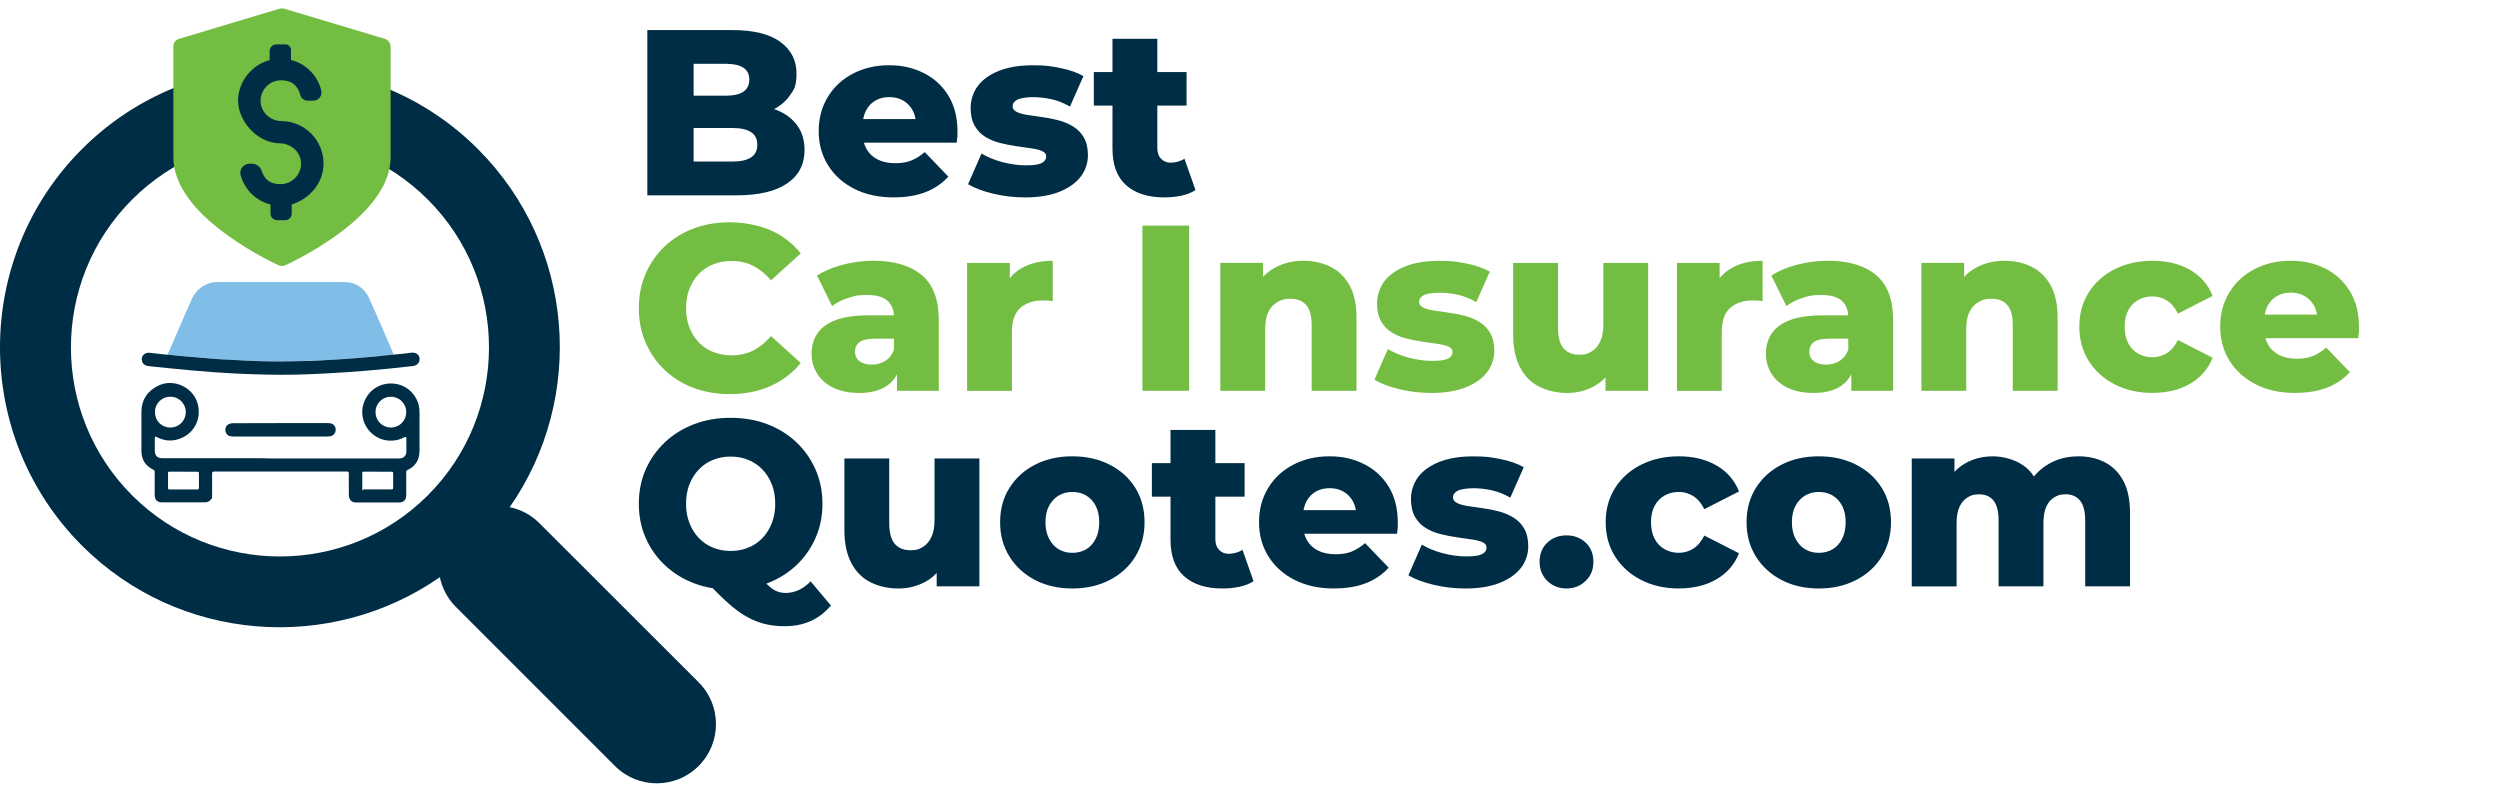
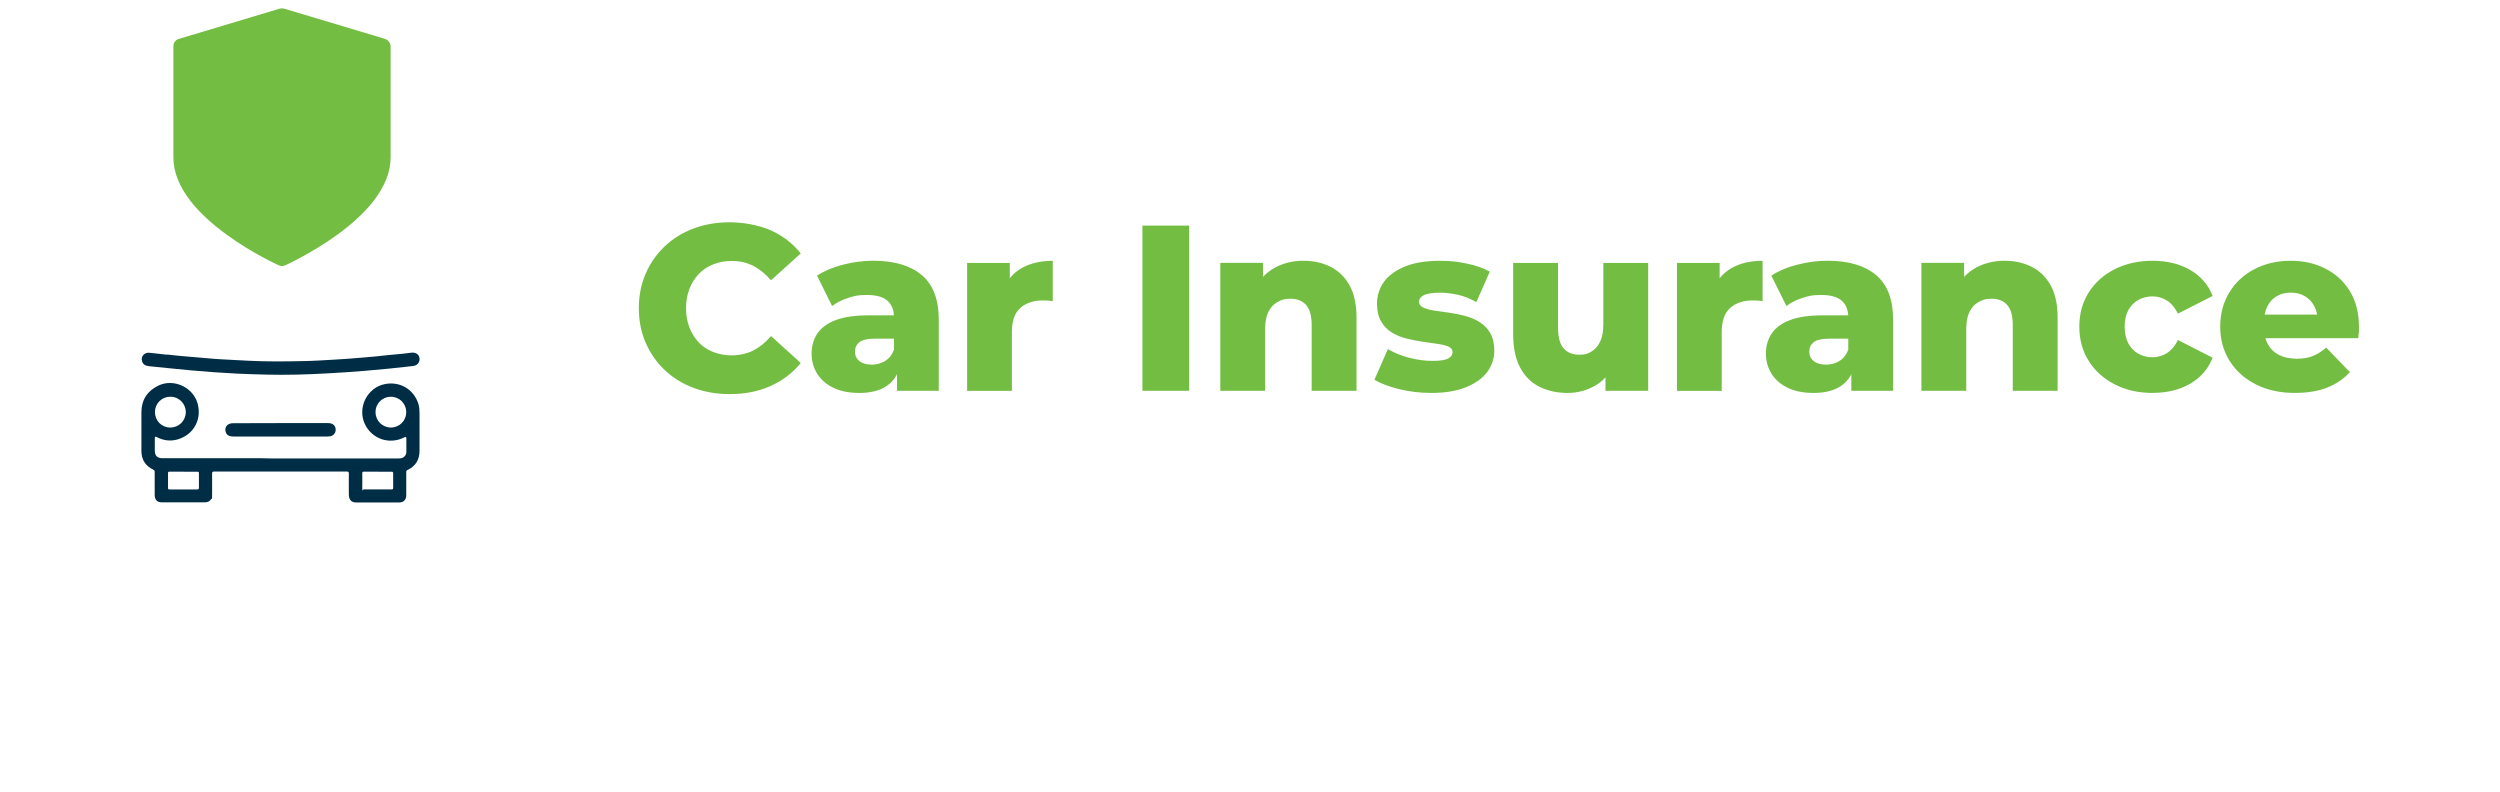
<svg xmlns="http://www.w3.org/2000/svg" id="Isolation_Mode" data-name="Isolation Mode" version="1.1" viewBox="0 0 8640 2736">
  <defs>
    <style>.cls-2,.cls-3{stroke-width:0}.cls-2{fill:#74bd43}.cls-3{fill:#002d46}</style>
  </defs>
-   <path class="cls-3" d="M1652.2 515.6c-377.7-377.7-992.1-377.7-1369.3 0-377.2 377.7-377.2 992.1 0 1369.7 336.1 336.1 859.5 371.9 1237.2 109.5 8 37.5 26.1 73.3 55.2 102.5l549.9 549.9c79.9 79.9 209.4 79.9 289.3 0s79.9-209.4 0-289.3L1864.1 1808c-29.2-29.2-64.9-47.3-102.5-55.2 262.8-377.2 226.6-900.6-109.5-1237.2Zm-173.6 1196.2c-281.8 281.8-740.7 281.8-1022.1 0-281.8-281.8-281.8-740.3 0-1022.1 281.8-281.8 740.3-281.8 1022.1 0 281.8 281.4 281.8 740.3 0 1022.1Z" />
  <g id="irkoZO.tif">
-     <path d="M579.3 1225.4c16.8-38.4 33.1-76.9 49.9-115.3 11-25.6 22.1-51.2 33.6-76.4 13.7-30 36.7-49 68.9-57 5.7-1.3 12.4-1.8 18.1-1.8 146.6 0 293.3-.4 439.9 0 40.6 0 70.2 20.8 87 57.4 22.1 48.6 42.8 98.1 64.5 147.5 6.6 15 13.3 30.5 19.4 45.5-11.9 1.8-23.4 2.2-35.3 3.5-28.3 3.1-56.5 5.3-85.2 8-29.6 2.7-58.7 4.4-88.3 6.2-36.2 1.8-72.4 4-108.7 4.9-61.4.9-123.2 1.3-184.6-1.3-30.9-1.3-61.8-3.5-92.8-4.9-12.4-.4-25.2-1.3-37.5-2.7-32.7-2.7-65.4-5.3-98.1-8.4-17.2-1.8-34-3.5-50.8-5.3Z" stroke-width="0" fill="#80bee8" />
    <path class="cls-3" d="M970.2 1584.5h407.2c11 0 20.3-3.1 25.2-14.1 1.8-3.5 1.8-7.1 1.8-11v-44.2c0-5-2.2-6.3-6.6-4-51.7 26.9-113.1 6.2-137.4-46.8-25.6-56.5 8.8-124.6 69.3-136.9 51.7-10.6 100.3 17.7 116.2 68 3.1 10.6 4 21.2 4 32.2v129.9c0 30.9-13.3 53.4-41.5 66.7-4 1.8-4.4 4-4.4 7.5v78.2c0 6.6-.9 12.8-4.9 18.1-4.9 6.2-11.5 8.4-19 8.4h-150.2c-15.5 0-23.9-9.7-24.3-26.5 0-24.3-.4-49 0-73.3 0-5.7-1.8-7.1-7.5-7.1H740.5c-6.2 0-7.5 1.8-7.5 7.5.4 23.9 0 48.1 0 72s-.4 11-3.5 15.9c-4.9 8-11.9 11-20.8 11H558.5c-15.5 0-23.9-9.3-23.9-25.2v-79.5c0-4.4-1.3-6.6-5.3-8.4-26.5-12.8-40.2-34-40.6-63.6V1425c0-42.8 20.3-74.2 59.6-92.8 51.7-24.3 117.1 5.3 133.8 59.6 16.8 54.8-11 108.7-65.4 125.9-26.1 8.4-51.2 5.3-75.5-7.5-4.1-2.4-6.2-1-6.2 4v43.3c0 17.2 8.8 26.1 26.1 26.1h339.2c23.9.9 46.8.9 69.8.9Zm433.7-160.3c0-29.6-23.4-53-53-53s-53.4 23.4-53 53.4c0 29.6 23.4 52.6 53 53 30-.4 53-23.4 53-53.4Zm-868.3 0c0 30 22.5 53 52.6 53.4 30 0 53.4-23 53.9-53 0-29.6-23.4-53.4-52.6-53.4-30.5-.4-53.9 23-53.9 53Zm98.5 205.8H586c-3.5 0-5.3.9-5.3 4.9v51.7c0 4 1.8 4.9 5.3 4.9h95.8c4.4 0 5.7-1.8 5.7-5.7v-49.9c0-4.4-1.3-5.7-5.7-5.7h-47.7Zm672.2 0h-48.6c-4.4 0-5.7 1.3-5.7 5.7.4 16.8 0 33.1 0 49.9s.9 5.7 5.7 5.7h95.8c4 0 5.3-1.3 5.3-5.3v-50.4c0-4.4-1.8-5.3-5.7-5.3h-46.8v-.4Zm-727-404.6c16.8 1.8 33.6 4 50.8 5.3 32.7 3.1 65.4 5.7 98.1 8.4 12.4.9 24.7 2.2 37.5 2.7 30.9 1.3 61.8 3.1 92.8 4.9 61.4 3.1 123.2 2.7 184.6 1.3 36.2-.4 72.4-2.7 108.7-4.9 29.6-1.8 58.7-3.5 88.3-6.2 28.3-2.7 57-4.4 85.2-8 11.9-1.3 23.4-2.2 35.3-3.5 20.8-1.3 41.1-4 61.8-6.6 12.4-1.3 23.4 4.4 26.5 15 3.5 11.5-1.3 23-11.5 28.3-3.5 1.8-8 2.7-11.9 3.1-54.3 6.2-109.1 11.9-163.4 16.3-43.3 3.5-86.1 6.6-129.4 8.8-70.2 4-140.5 6.2-211.1 4.4-34.5-.9-68.5-1.8-102.9-3.5-52.1-2.7-104.2-6.2-155.9-11-49-4.4-98.5-9.7-147.5-14.6-11-1.3-20.8-4.9-24.3-16.8-5.3-16.8 8-31.8 26.1-29.6 19.9 2.2 39.8 4.4 59.2 6.6.9-.4 1.8-.4 3.1-.4Z" />
    <path class="cls-3" d="M969.8 1462.2h163c5.3 0 10.2.4 15 2.7 9.3 4.4 13.7 13.7 11.9 24.7-1.3 8.8-8.4 16.3-17.7 18.1-3.5.4-7.1.9-10.6.9H807.6c-4.9 0-9.7-.4-14.6-1.8-9.3-3.5-14.6-12.4-14.1-23 .4-9.7 7.1-17.2 16.3-19.9 4-.9 7.5-1.3 11.5-1.3 54.8-.4 108.7-.4 163-.4Z" />
  </g>
  <path class="cls-2" d="M1330.6 134.4 981.7 29.8c-4.9-1.3-10.2-1.3-15 0L617.8 134.5c-11 3.1-18.6 13.3-18.6 25.2V544c0 49.9 20.3 101.1 60.1 151.9 30.5 38.9 72.4 77.7 125.4 116.2 88.3 64 175.4 103.4 179.3 105.1 3.5 1.3 7.1 2.2 10.6 2.2s7.1-.9 10.6-2.2c3.5-1.8 90.5-41.1 179.3-105.1 52.6-38 95-77.3 125.4-116.2 39.8-50.8 60.1-102 60.1-151.9V159.6c-.9-11.5-8.4-21.6-19.4-25.2Z" />
-   <path class="cls-3" d="M1118.2 565.5c0-79.5-63.2-146.2-145.8-147.1-33.6 0-64-23.9-70.7-57-8.4-44.2 26.5-83.9 68.9-83.9s59.2 22.1 67.6 51.7c3.1 11 13.3 18.6 25.2 18.6h19.4c18.6 0 31.8-17.2 27.4-35.3-12.4-51.2-52.1-91.9-104.2-105.1h-.4v-35.3c0-10.2-8.4-18.6-18.6-18.6h-32.2c-12.8 0-23 10.2-23 23v31.4h-.4c-60.5 15.9-108.7 73.8-108.7 140.5s63.2 146.2 145.8 147.1c33.6.4 64 23.9 70.7 57 8.4 44.2-26.5 83.9-68.9 83.9s-57-20.3-66.7-47.7c-4.9-13.7-18.6-23-33.1-23h-8c-20.8 0-36.2 19.9-30.9 39.8 13.7 49 52.1 88.3 102.9 101.1 0 0 .4 0 .4.4v31.4c0 12.4 10.2 22.5 22.5 22.5h28.3c12.4 0 22.5-10.2 22.5-22.5V707s0-.4.4-.4c61.8-19.9 109.5-74.2 109.5-140.9Zm1119 109.3V103.9h292c75 0 131 13.7 168 41.2 37 27.5 55.5 63.5 55.5 108.1s-7.7 55.1-23.2 77.1c-15.5 22-37.2 39.4-65.2 52.2-28 12.8-61.3 19.2-99.9 19.2l16.3-39.1c40.2 0 75.3 6.1 105.2 18.4 29.9 12.2 53.1 29.9 69.7 53s24.9 51.3 24.9 84.4c0 49.5-20 88-59.9 115.4-40 27.5-98.3 41.2-174.9 41.2h-308.3Zm159.9-116.6h135.4c27.7 0 48.8-4.8 63.2-14.3 14.4-9.5 21.6-24.1 21.6-43.6s-7.2-34.1-21.6-43.6c-14.4-9.5-35.5-14.3-63.2-14.3h-146.8V330.7H2508c27.2 0 47.6-4.6 61.2-13.9 13.6-9.2 20.4-23.1 20.4-41.6s-6.8-32.2-20.4-41.2c-13.6-9-34-13.5-61.2-13.5h-110.9v337.6Zm691.6 124c-52.2 0-97.7-9.9-136.6-29.8-38.9-19.8-69.1-47-90.5-81.6-21.5-34.5-32.2-73.8-32.2-117.8s10.5-83.3 31.4-117.8 49.9-61.4 86.9-80.7c37-19.3 78.6-29 124.8-29s83.2 8.8 119.1 26.5c35.9 17.7 64.4 43.6 85.6 77.9 21.2 34.3 31.8 75.8 31.8 124.8s-.3 11.7-.8 18.8c-.5 7.1-1.1 13.6-1.6 19.6h-349.9v-81.6h267.5l-58.7 22.8c.5-20.1-3.1-37.5-11-52.2-7.9-14.7-18.8-26.1-32.6-34.3-13.9-8.2-30-12.2-48.5-12.2s-34.7 4.1-48.5 12.2-24.6 19.7-32.2 34.7c-7.6 15-11.4 32.5-11.4 52.6v23.7c0 21.8 4.5 40.5 13.5 56.3 9 15.8 21.9 27.9 38.7 36.3 16.8 8.4 37 12.6 60.4 12.6s40.4-3.1 55.9-9.4c15.5-6.2 30.9-15.9 46.1-29l81.6 84.8c-21.2 23.4-47.3 41.2-78.3 53.4-31 12.2-67.7 18.3-110.1 18.3Zm452.6 0c-37.5 0-74.1-4.4-109.7-13-35.6-8.7-64.3-19.6-86-32.6l46.5-106c20.7 12.5 44.9 22.4 72.6 29.8 27.7 7.3 54.9 11 81.6 11s44.2-2.7 54.2-8.2c10.1-5.4 15.1-12.8 15.1-22s-4.8-15.1-14.3-19.2-22-7.2-37.5-9.4-32.5-4.6-51-7.3-37.1-6.4-55.9-11c-18.8-4.6-35.9-11.7-51.4-21.2s-27.9-22.4-37.1-38.7c-9.3-16.3-13.9-37-13.9-62s8.3-53.4 24.9-75.4c16.6-22 40.9-39.4 73-52.2 32.1-12.8 71.2-19.2 117.4-19.2s62.4 3.1 94.2 9.4c31.8 6.3 58.6 15.6 80.3 28.1l-46.5 105.2c-21.8-12.5-43.5-21.1-65.2-25.7-21.8-4.6-42.4-6.9-62-6.9s-44.4 3-55.1 9c-10.6 6-15.9 13.3-15.9 22s4.6 15.4 13.9 20c9.2 4.6 21.6 8.2 37.1 10.6 15.5 2.4 32.5 4.9 51 7.3 18.5 2.4 37.1 6.1 55.9 11s35.9 12.1 51.4 21.6c15.5 9.5 27.9 22.3 37.1 38.3 9.2 16 13.9 36.6 13.9 61.6s-8.3 51.7-24.9 73.4c-16.6 21.8-41.1 39.1-73.4 52.2-32.4 13-72.5 19.6-120.3 19.6Zm239-317.3V249.1h320.5v115.8h-320.5Zm243.8 317.3c-56.6 0-100.6-14-132.1-42s-47.3-70.3-47.3-126.8V134.1h155v377.6c0 15.8 4.3 28.1 13 37.1s19.8 13.5 33.4 13.5 34.3-4.6 47.3-13.9l38.3 108.5c-13 8.7-29.1 15.1-48.1 19.2s-38.9 6.1-59.5 6.1Z" />
  <path class="cls-2" d="M2521.9 1362c-45.1 0-86.9-7.2-125.2-21.6-38.3-14.4-71.5-34.9-99.5-61.6-28-26.6-49.9-58-65.7-94.2-15.8-36.2-23.7-76-23.7-119.5s7.9-83.3 23.7-119.5c15.8-36.2 37.6-67.6 65.7-94.2 28-26.6 61.2-47.2 99.5-61.6 38.3-14.4 80.1-21.6 125.2-21.6s99.9 9.3 141.5 27.7c41.6 18.5 76.3 45.1 104 79.9l-102.8 93c-18.5-21.7-38.7-38.3-60.8-49.7-22-11.4-46.6-17.1-73.8-17.1s-44.9 3.8-64.4 11.4c-19.6 7.6-36.3 18.6-50.2 33-13.9 14.4-24.7 31.7-32.6 51.8-7.9 20.1-11.8 42.4-11.8 66.9s3.9 46.8 11.8 66.9c7.9 20.1 18.8 37.4 32.6 51.8 13.9 14.4 30.6 25.4 50.2 33 19.6 7.6 41 11.4 64.4 11.4s51.8-5.7 73.8-17.1c22-11.4 42.3-28 60.8-49.7l102.8 93c-27.7 34.3-62.4 60.8-104 79.5-41.6 18.8-88.8 28.1-141.5 28.1Zm447.7-4c-35.3 0-65.2-6-89.7-17.9-24.5-12-43.1-28.3-55.9-48.9-12.8-20.7-19.2-43.8-19.2-69.3s6.9-50.7 20.8-70.5c13.9-19.8 35.2-35.1 64-45.7 28.8-10.6 66.1-15.9 111.7-15.9h104.4v80.7h-83.2c-25 0-42.5 4.1-52.6 12.2-10.1 8.2-15.1 19-15.1 32.6s5.2 24.5 15.5 32.6c10.3 8.2 24.5 12.2 42.4 12.2s32.2-4.2 46.1-12.6c13.9-8.4 24.1-21.3 30.6-38.7l21.2 57.1c-8.2 30.5-24.1 53.4-47.7 68.9-23.7 15.5-54.8 23.2-93.4 23.2Zm130.5-7.4v-82.4l-10.6-20.4v-151.7c0-24.5-7.5-43.4-22.4-56.7-15-13.3-38.7-20-71.4-20s-42.7 3.4-64.4 10.2c-21.8 6.8-40.2 16.2-55.5 28.1l-52.2-105.2c25-16.3 55.1-29 90.1-37.9 35.1-9 70-13.5 104.8-13.5 71.8 0 127.4 16.5 166.8 49.3 39.4 32.9 59.1 84.4 59.1 154.6v245.5H3100Zm242.2 0v-442h147.6v128.9l-22-36.7c13-33.2 34.3-58 63.6-74.6 29.4-16.6 65-24.9 106.8-24.9v139.5c-7.1-1.1-13.2-1.8-18.4-2-5.2-.3-10.7-.4-16.7-.4-31.5 0-57.1 8.6-76.7 25.7s-29.4 45-29.4 83.6v203.1h-155Zm605.9 0V779.7h161.5v570.9h-161.5Zm557.1-449.4c34.3 0 65.2 6.9 93 20.8 27.7 13.9 49.6 35.2 65.7 64 16 28.8 24.1 66.1 24.1 111.7v252.8h-155V1123c0-31.5-6.4-54.5-19.2-68.9-12.8-14.4-30.6-21.6-53.4-21.6s-31.3 3.7-44.9 11c-13.6 7.3-24.2 18.6-31.8 33.8-7.6 15.2-11.4 35.1-11.4 59.5v213.7h-155v-442H4365v125.6l-28.5-36.7c16.8-32.1 40-56.1 69.3-72.2 29.4-16 62.5-24.1 99.5-24.1Zm440.4 456.8c-37.5 0-74.1-4.4-109.7-13-35.6-8.7-64.3-19.6-86-32.6l46.5-106c20.7 12.5 44.9 22.4 72.6 29.8 27.7 7.3 54.9 11 81.6 11s44.2-2.7 54.2-8.2c10.1-5.4 15.1-12.8 15.1-22s-4.8-15.1-14.3-19.2-22-7.2-37.5-9.4-32.5-4.6-51-7.3-37.1-6.4-55.9-11c-18.8-4.6-35.9-11.7-51.4-21.2s-27.9-22.4-37.1-38.7c-9.3-16.3-13.9-37-13.9-62s8.3-53.4 24.9-75.4c16.6-22 40.9-39.4 73-52.2 32.1-12.8 71.2-19.2 117.4-19.2s62.4 3.1 94.2 9.4c31.8 6.3 58.6 15.6 80.3 28.1l-46.5 105.2c-21.8-12.5-43.5-21.1-65.2-25.7-21.8-4.6-42.4-6.9-62-6.9s-44.4 3-55.1 9c-10.6 6-15.9 13.3-15.9 22s4.6 15.4 13.9 20c9.2 4.6 21.6 8.2 37.1 10.6 15.5 2.4 32.5 4.9 51 7.3 18.5 2.4 37.1 6.1 55.9 11 18.8 4.9 35.9 12.1 51.4 21.6 15.5 9.5 27.9 22.3 37.1 38.3 9.2 16 13.9 36.6 13.9 61.6s-8.3 51.7-24.9 73.4c-16.6 21.8-41.1 39.1-73.4 52.2-32.4 13-72.5 19.6-120.3 19.6Zm471.4 0c-35.9 0-68.1-7.1-96.6-21.2s-50.8-36.3-66.9-66.5c-16-30.2-24.1-68.4-24.1-114.6V908.6h155v221.8c0 34.3 6.4 58.7 19.2 73.4 12.8 14.7 30.9 22 54.2 22s29.1-3.5 41.6-10.6 22.6-18.3 30.2-33.8c7.6-15.5 11.4-35.5 11.4-59.9V908.6h155v442h-147.6v-124.8l28.5 35.1c-15.2 32.6-37.2 57-66.1 73-28.8 16-60.1 24.1-93.8 24.1Zm378.4-7.4v-442h147.6v128.9l-22-36.7c13-33.2 34.3-58 63.6-74.6 29.4-16.6 65-24.9 106.8-24.9v139.5c-7.1-1.1-13.2-1.8-18.4-2-5.2-.3-10.7-.4-16.7-.4-31.5 0-57.1 8.6-76.7 25.7s-29.4 45-29.4 83.6v203.1h-155Zm472.2 7.4c-35.3 0-65.2-6-89.7-17.9-24.5-12-43.1-28.3-55.9-48.9-12.8-20.7-19.2-43.8-19.2-69.3s6.9-50.7 20.8-70.5c13.9-19.8 35.2-35.1 64-45.7 28.8-10.6 66.1-15.9 111.7-15.9h104.4v80.7h-83.2c-25 0-42.5 4.1-52.6 12.2-10.1 8.2-15.1 19-15.1 32.6s5.2 24.5 15.5 32.6c10.3 8.2 24.5 12.2 42.4 12.2s32.2-4.2 46.1-12.6c13.9-8.4 24.1-21.3 30.6-38.7l21.2 57.1c-8.2 30.5-24.1 53.4-47.7 68.9-23.7 15.5-54.8 23.2-93.4 23.2Zm130.5-7.4v-82.4l-10.6-20.4v-151.7c0-24.5-7.5-43.4-22.4-56.7-15-13.3-38.7-20-71.4-20s-42.7 3.4-64.4 10.2c-21.8 6.8-40.2 16.2-55.5 28.1l-52.2-105.2c25-16.3 55.1-29 90.1-37.9 35.1-9 70-13.5 104.8-13.5 71.8 0 127.4 16.5 166.8 49.3 39.4 32.9 59.1 84.4 59.1 154.6v245.5h-144.4Zm530.1-449.4c34.3 0 65.2 6.9 93 20.8 27.7 13.9 49.6 35.2 65.7 64 16 28.8 24.1 66.1 24.1 111.7v252.8h-155V1123c0-31.5-6.4-54.5-19.2-68.9-12.8-14.4-30.6-21.6-53.4-21.6s-31.3 3.7-44.9 11c-13.6 7.3-24.2 18.6-31.8 33.8-7.6 15.2-11.4 35.1-11.4 59.5v213.7h-155v-442H6788v125.6l-28.5-36.7c16.8-32.1 40-56.1 69.3-72.2 29.4-16 62.5-24.1 99.5-24.1Zm511.4 456.8c-48.9 0-92.6-9.8-130.9-29.4-38.3-19.6-68.4-46.6-90.1-81.1-21.8-34.5-32.6-74.1-32.6-118.7s10.9-84 32.6-118.3c21.7-34.3 51.8-61 90.1-80.3 38.3-19.3 82-29 130.9-29s93.2 10.6 129.7 31.8c36.4 21.2 62.3 51.1 77.5 89.7l-119.9 61.2c-10.3-20.7-23.1-35.7-38.3-45.3-15.2-9.5-31.8-14.3-49.7-14.3s-34.3 4.1-48.9 12.2c-14.7 8.2-26.2 20-34.7 35.5-8.4 15.5-12.6 34.4-12.6 56.7s4.2 42.1 12.6 57.9c8.4 15.8 20 27.7 34.7 35.9 14.7 8.2 31 12.2 48.9 12.2s34.5-4.8 49.7-14.3c15.2-9.5 28-24.6 38.3-45.3l119.9 61.2c-15.2 38.6-41.1 68.5-77.5 89.7-36.4 21.2-79.7 31.8-129.7 31.8Zm492.6 0c-52.2 0-97.7-9.9-136.6-29.8-38.9-19.8-69.1-47-90.5-81.6-21.5-34.5-32.2-73.8-32.2-117.9s10.5-83.3 31.4-117.8 49.9-61.4 86.9-80.7c37-19.3 78.6-29 124.8-29s83.2 8.8 119.1 26.5c35.9 17.7 64.4 43.6 85.6 77.9 21.2 34.3 31.8 75.8 31.8 124.8s-.3 11.7-.8 18.8c-.5 7.1-1.1 13.6-1.6 19.6h-349.9v-81.6h267.5l-58.7 22.8c.5-20.1-3.1-37.5-11-52.2-7.9-14.7-18.8-26.1-32.6-34.3-13.9-8.2-30-12.2-48.5-12.2s-34.7 4.1-48.5 12.2c-13.9 8.2-24.6 19.7-32.2 34.7-7.6 15-11.4 32.5-11.4 52.6v23.7c0 21.8 4.5 40.5 13.5 56.3 9 15.8 21.9 27.9 38.7 36.3 16.8 8.4 37 12.6 60.4 12.6s40.4-3.1 55.9-9.4c15.5-6.2 30.9-15.9 46.1-29l81.6 84.8c-21.2 23.4-47.3 41.2-78.3 53.4-31 12.2-67.7 18.3-110.1 18.3Z" />
-   <path class="cls-3" d="M2525.1 2037.8c-45.7 0-87.8-7.3-126.4-22-38.6-14.7-72.2-35.5-100.7-62.4s-50.7-58.3-66.5-94.2c-15.8-35.9-23.7-75.3-23.7-118.3s7.9-82.4 23.7-118.3c15.8-35.9 37.9-67.3 66.5-94.2 28.5-26.9 62.1-47.7 100.7-62.4 38.6-14.7 80.7-22 126.4-22s88.5 7.3 126.8 22 71.6 35.4 99.9 62c28.3 26.6 50.4 58 66.5 94.2 16 36.2 24.1 75.7 24.1 118.7s-8 82.5-24.1 118.7c-16 36.2-38.2 67.6-66.5 94.2-28.3 26.6-61.6 47.3-99.9 62-38.3 14.7-80.6 22-126.8 22Zm0-133.7c21.7 0 42-3.8 60.8-11.4 18.8-7.6 35.1-18.6 48.9-33 13.9-14.4 24.7-31.7 32.6-51.8 7.9-20.1 11.8-42.4 11.8-66.9s-4-47.4-11.8-67.3c-7.9-19.8-18.8-37-32.6-51.4-13.9-14.4-30.2-25.4-48.9-33-18.8-7.6-39-11.4-60.8-11.4s-42 3.8-60.8 11.4c-18.8 7.6-35.1 18.6-48.9 33-13.9 14.4-24.7 31.5-32.6 51.4-7.9 19.9-11.8 42.3-11.8 67.3s3.9 46.8 11.8 66.9c7.9 20.1 18.8 37.4 32.6 51.8 13.9 14.4 30.2 25.4 48.9 33 18.8 7.6 39 11.4 60.8 11.4Zm186.8 260.1c-24.5 0-47.3-2.6-68.5-7.7-21.2-5.2-42-13.5-62.4-24.9-20.4-11.4-41.6-26.9-63.6-46.5s-46.6-43.8-73.8-72.6l168.8-42.4c13.6 20.1 25.8 35.9 36.7 47.3 10.9 11.4 21.6 19.6 32.2 24.5 10.6 4.9 21.9 7.3 33.8 7.3 31.5 0 60.4-13.3 86.4-40l70.1 83.2c-39.7 47.8-93 71.8-159.9 71.8Zm393.9-130.4c-35.9 0-68.1-7.1-96.6-21.2s-50.8-36.3-66.9-66.5c-16-30.2-24.1-68.4-24.1-114.6v-247.1h155v221.8c0 34.3 6.4 58.7 19.2 73.4 12.8 14.7 30.9 22 54.2 22s29.1-3.5 41.6-10.6 22.6-18.3 30.2-33.8c7.6-15.5 11.4-35.5 11.4-59.9v-212.9h155v442h-147.6v-124.8l28.5 35.1c-15.2 32.6-37.2 57-66.1 73-28.8 16-60.1 24.1-93.8 24.1Zm600.2 0c-48.4 0-91.3-9.8-128.9-29.4-37.5-19.6-67-46.6-88.5-81.1-21.5-34.5-32.2-74.1-32.2-118.7s10.7-84 32.2-118.3c21.5-34.3 51-61 88.5-80.3 37.5-19.3 80.5-29 128.9-29s91.5 9.7 129.3 29c37.8 19.3 67.3 46.1 88.5 80.3 21.2 34.3 31.8 73.7 31.8 118.3s-10.6 84.1-31.8 118.7c-21.2 34.5-50.7 61.6-88.5 81.1-37.8 19.6-80.9 29.4-129.3 29.4Zm0-123.2c17.9 0 33.8-4.1 47.7-12.2 13.9-8.2 24.9-20.2 33-36.3 8.2-16 12.2-35.2 12.2-57.5s-4.1-41.2-12.2-56.7c-8.2-15.5-19.2-27.3-33-35.5-13.9-8.2-29.8-12.2-47.7-12.2s-33 4.1-46.9 12.2c-13.9 8.2-25 20-33.4 35.5-8.4 15.5-12.6 34.4-12.6 56.7s4.2 41.5 12.6 57.5c8.4 16 19.6 28.1 33.4 36.3 13.9 8.2 29.5 12.2 46.9 12.2Zm274.9-194.1v-115.8h320.5v115.8h-320.5Zm243.8 317.3c-56.6 0-100.6-14-132.1-42s-47.3-70.3-47.3-126.8v-379.2h155v377.6c0 15.8 4.3 28.1 13 37.1s19.8 13.5 33.4 13.5 34.3-4.6 47.3-13.9l38.3 108.5c-13 8.7-29.1 15.1-48.1 19.2s-38.9 6.1-59.5 6.1Zm385.8 0c-52.2 0-97.7-9.9-136.6-29.8-38.9-19.8-69.1-47-90.5-81.6-21.5-34.5-32.2-73.8-32.2-117.9s10.5-83.3 31.4-117.8 49.9-61.4 86.9-80.7c37-19.3 78.6-29 124.8-29s83.2 8.8 119.1 26.5c35.9 17.7 64.4 43.6 85.6 77.9 21.2 34.3 31.8 75.8 31.8 124.8s-.3 11.7-.8 18.8c-.5 7.1-1.1 13.6-1.6 19.6h-349.9V1763H4746l-58.7 22.8c.5-20.1-3.1-37.5-11-52.2-7.9-14.7-18.8-26.1-32.6-34.3-13.9-8.2-30-12.2-48.5-12.2s-34.7 4.1-48.5 12.2c-13.9 8.2-24.6 19.7-32.2 34.7-7.6 15-11.4 32.5-11.4 52.6v23.7c0 21.8 4.5 40.5 13.5 56.3 9 15.8 21.9 27.9 38.7 36.3 16.8 8.4 37 12.6 60.4 12.6s40.4-3.1 55.9-9.4c15.5-6.2 30.9-15.9 46.1-29l81.6 84.8c-21.2 23.4-47.3 41.2-78.3 53.4-31 12.2-67.7 18.3-110.1 18.3Zm452.6 0c-37.5 0-74.1-4.4-109.7-13-35.6-8.7-64.3-19.6-86-32.6l46.5-106c20.7 12.5 44.9 22.4 72.6 29.8 27.7 7.3 54.9 11 81.6 11s44.2-2.7 54.2-8.2c10.1-5.4 15.1-12.8 15.1-22s-4.8-15.1-14.3-19.2-22-7.2-37.5-9.4-32.5-4.6-51-7.3-37.1-6.4-55.9-11c-18.8-4.6-35.9-11.7-51.4-21.2s-27.9-22.4-37.1-38.7c-9.3-16.3-13.9-37-13.9-62s8.3-53.4 24.9-75.4c16.6-22 40.9-39.4 73-52.2 32.1-12.8 71.2-19.2 117.4-19.2s62.4 3.1 94.2 9.4c31.8 6.3 58.6 15.6 80.3 28.1l-46.5 105.2c-21.8-12.5-43.5-21.1-65.2-25.7-21.8-4.6-42.4-6.9-62-6.9s-44.4 3-55.1 9c-10.6 6-15.9 13.3-15.9 22s4.6 15.4 13.9 20c9.2 4.6 21.6 8.2 37.1 10.6 15.5 2.4 32.5 4.9 51 7.3 18.5 2.4 37.1 6.1 55.9 11 18.8 4.9 35.9 12.1 51.4 21.6 15.5 9.5 27.9 22.3 37.1 38.3 9.2 16 13.9 36.6 13.9 61.6s-8.3 51.7-24.9 73.4c-16.6 21.8-41.1 39.1-73.4 52.2-32.4 13-72.5 19.6-120.3 19.6Zm350.7 0c-26.1 0-48.1-8.7-66.1-26.1-17.9-17.4-26.9-39.4-26.9-66.1s9-49.9 26.9-66.5 40-24.9 66.1-24.9 48.1 8.3 66.1 24.9c17.9 16.6 26.9 38.7 26.9 66.5s-9 48.7-26.9 66.1c-17.9 17.4-40 26.1-66.1 26.1Zm389 0c-48.9 0-92.6-9.8-130.9-29.4-38.3-19.6-68.4-46.6-90.1-81.1-21.8-34.5-32.6-74.1-32.6-118.7s10.9-84 32.6-118.3c21.7-34.3 51.8-61 90.1-80.3 38.3-19.3 82-29 130.9-29s93.2 10.6 129.7 31.8c36.4 21.2 62.3 51.1 77.5 89.7l-119.9 61.2c-10.3-20.7-23.1-35.7-38.3-45.3-15.2-9.5-31.8-14.3-49.7-14.3s-34.3 4.1-48.9 12.2c-14.7 8.2-26.2 20-34.7 35.5-8.4 15.5-12.6 34.4-12.6 56.7s4.2 42.1 12.6 57.9c8.4 15.8 20 27.7 34.7 35.9 14.7 8.2 31 12.2 48.9 12.2s34.5-4.8 49.7-14.3c15.2-9.5 28-24.6 38.3-45.3l119.9 61.2c-15.2 38.6-41.1 68.5-77.5 89.7-36.4 21.2-79.7 31.8-129.7 31.8Zm482.9 0c-48.4 0-91.3-9.8-128.9-29.4-37.5-19.6-67-46.6-88.5-81.1-21.5-34.5-32.2-74.1-32.2-118.7s10.7-84 32.2-118.3c21.5-34.3 51-61 88.5-80.3 37.5-19.3 80.5-29 128.9-29s91.5 9.7 129.3 29c37.8 19.3 67.3 46.1 88.5 80.3 21.2 34.3 31.8 73.7 31.8 118.3s-10.6 84.1-31.8 118.7c-21.2 34.5-50.7 61.6-88.5 81.1-37.8 19.6-80.9 29.4-129.3 29.4Zm0-123.2c17.9 0 33.8-4.1 47.7-12.2 13.9-8.2 24.9-20.2 33-36.3 8.2-16 12.2-35.2 12.2-57.5s-4.1-41.2-12.2-56.7c-8.2-15.5-19.2-27.3-33-35.5-13.9-8.2-29.8-12.2-47.7-12.2s-33 4.1-46.9 12.2c-13.9 8.2-25 20-33.4 35.5-8.4 15.5-12.6 34.4-12.6 56.7s4.2 41.5 12.6 57.5c8.4 16 19.6 28.1 33.4 36.3 13.9 8.2 29.5 12.2 46.9 12.2Zm897.1-333.6c34.3 0 64.8 6.9 91.8 20.8 26.9 13.9 48.1 35.2 63.6 64 15.5 28.8 23.2 66.1 23.2 111.7v252.8h-155v-227.5c0-31.5-6-54.5-17.9-68.9-12-14.4-28.3-21.6-48.9-21.6s-28 3.5-40 10.6-21.2 17.8-27.7 32.2c-6.5 14.4-9.8 33-9.8 55.9v219.4h-155v-227.5c0-31.5-5.8-54.5-17.5-68.9-11.7-14.4-28.1-21.6-49.3-21.6s-28.7 3.5-40.4 10.6-20.9 17.8-27.7 32.2c-6.8 14.4-10.2 33-10.2 55.9v219.4h-155v-442h147.6v123.2l-29.4-35.1c16.3-31.5 38.6-55.3 66.9-71.4 28.3-16 59.8-24.1 94.6-24.1s74.6 10.2 104.8 30.6c30.2 20.4 50.4 52.1 60.8 95l-50.6-10.6c15.8-35.9 39.6-64 71.4-84.4 31.8-20.4 68.4-30.6 109.7-30.6Z" />
</svg>